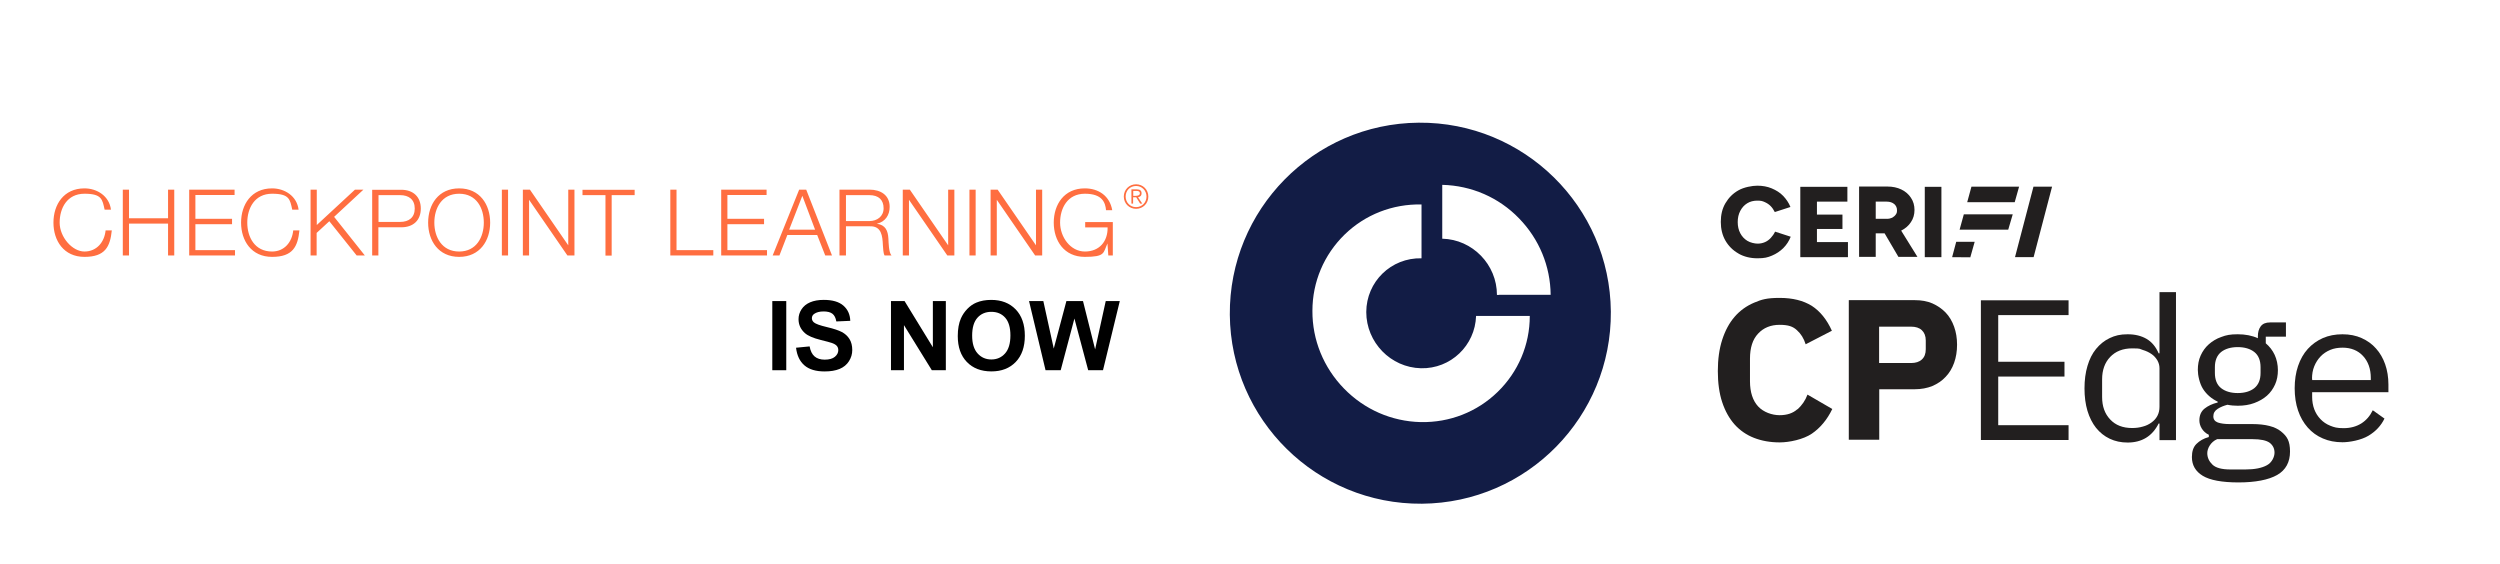
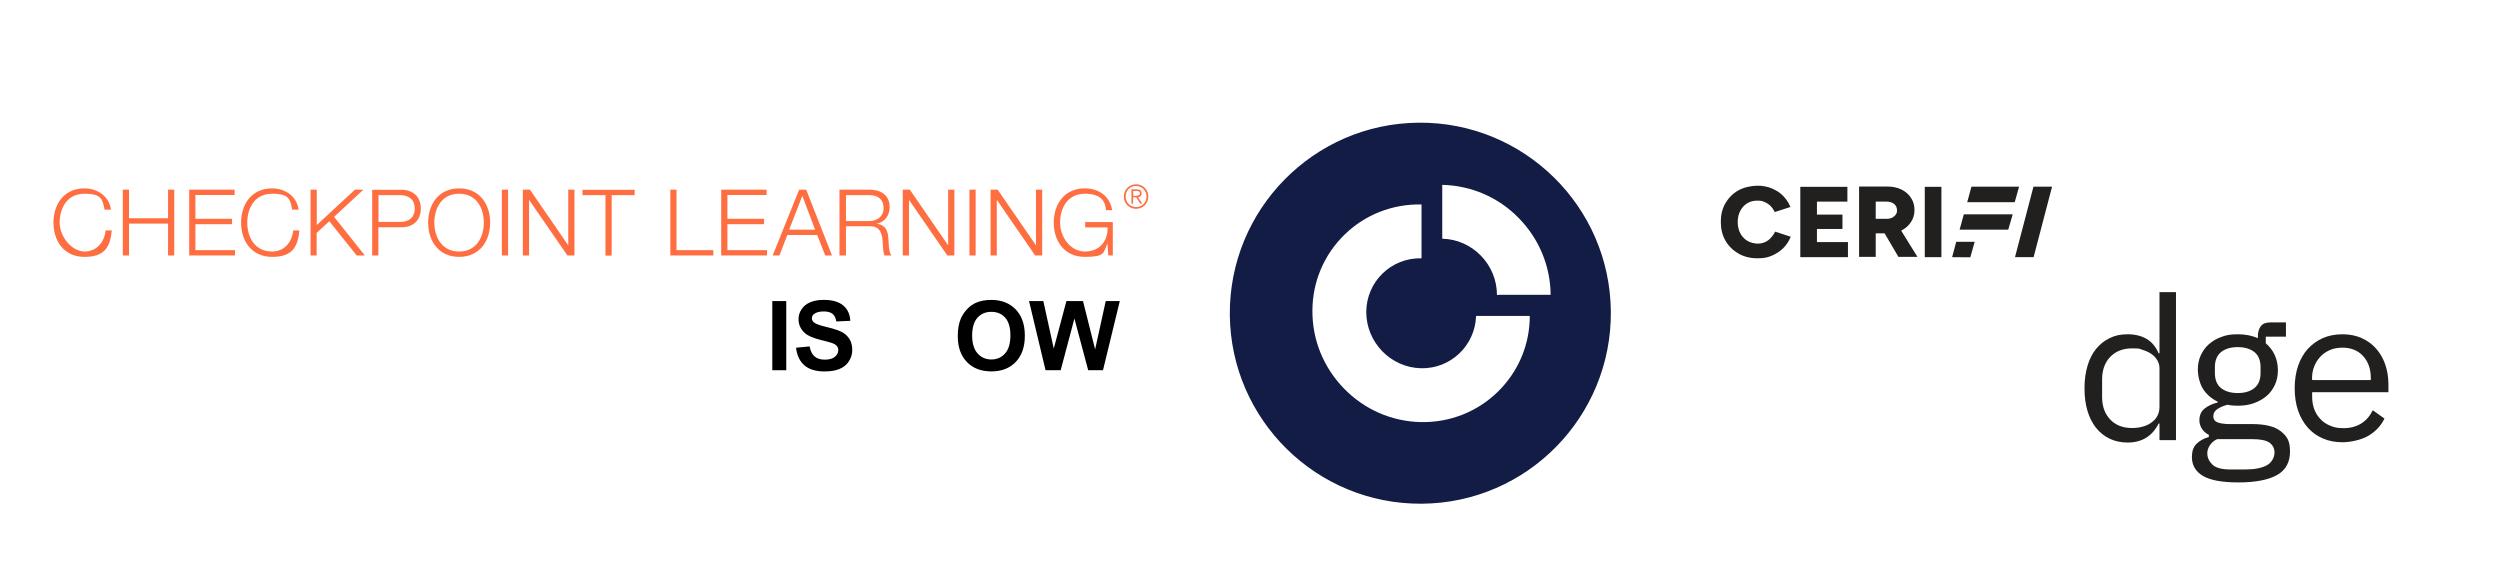
<svg xmlns="http://www.w3.org/2000/svg" id="Layer_1" version="1.1" viewBox="0 0 1773.47 400">
  <defs>
    <style>
      .st0 {
        fill: #ff6e40;
      }

      .st1 {
        fill: #221f1f;
      }

      .st2 {
        fill: #121c45;
      }
    </style>
  </defs>
  <path class="st2" d="M1006.414,87.029c-74.6.6-134.6,61.7-134,136.3.7,74.6,61.7,134.6,136.3,134s134.6-61.7,134-136.3-61.7-134.6-136.3-134h0ZM1062.414,278.029c-14.6,14.2-34,21.8-54.6,21.4-20.6-.5-39.9-8.9-54.4-23.8s-22.5-34.5-22.4-55.1c0-20.6,8.2-39.8,22.8-54.1,14.6-14.2,34-21.8,54.6-21.4v38.2c-21.6-.5-39.1,16.6-39.2,38.1,0,21.5,17.3,39.4,38.8,39.9,21.1.5,38.4-16.1,39.1-37.1h38.1c0,20.5-8.2,39.7-22.8,53.9h0ZM1063.414,209.229h-1.5c0-21.5-17.3-39.4-38.8-39.9v-38.2c20.7.5,40.1,8.9,54.5,23.8,14.3,14.7,22.2,33.9,22.4,54.2h-36.6v.1Z" />
-   <path class="st1" d="M1380.214,221.729c-2.6-2.7-5.8-4.9-9.4-6.5-3.7-1.6-7.8-2.3-12.5-2.3h-46.8v99h21.6v-35.8h25.2c4.6,0,8.8-.8,12.5-2.3,3.7-1.6,6.8-3.7,9.4-6.5,2.6-2.7,4.6-6,6-9.9s2.1-8.2,2.1-12.9-.7-8.9-2.1-12.8-3.4-7.3-6-10h0l0.0 0ZM1366.114,247.729c0,3.2-.9,5.6-2.8,7.3-1.8,1.7-4.4,2.5-7.6,2.5h-22.7v-25.8h22.7c3.2,0,5.8.8,7.6,2.5s2.8,4.1,2.8,7.3v6.2Z" />
-   <path class="st1" d="M1275.114,290.229c-3.2,2.9-7.4,4.3-12.7,4.3s-11.4-2.1-15.2-6.2-5.8-10.1-5.8-17.9v-15.9c0-7.9,1.9-13.8,5.8-17.9,3.8-4.1,8.9-6.2,15.2-6.2s9.5,1.2,12.3,3.8c2.8,2.5,4.9,5.8,6.2,10l18.6-9.6c-3.6-8-8.4-13.9-14.3-17.7-6-3.7-13.5-5.6-22.7-5.6s-12.8,1.1-18.2,3.4-10,5.6-13.8,10-6.7,9.8-8.8,16.3-3.1,13.9-3.1,22.2,1,15.8,3.1,22.1,5,11.5,8.8,15.8c3.8,4.2,8.4,7.4,13.8,9.5s11.4,3.2,18.2,3.2,16.8-2.1,22.8-6.2,10.9-10,14.5-17.5l-17.6-10.2c-1.5,4.1-3.9,7.5-7,10.4h-.1l-0-.1Z" />
  <polygon class="st1" points="1288.914 182.429 1310.914 182.429 1310.914 171.729 1288.914 171.729 1288.914 162.429 1307.014 162.429 1307.014 152.229 1288.914 152.229 1288.914 143.029 1310.514 143.029 1310.514 132.529 1288.914 132.529 1285.714 132.529 1277.114 132.529 1277.114 182.429 1285.714 182.429 1288.914 182.429" />
  <path class="st1" d="M1330.614,165.529h6.3l9.8,16.7h13.5l-11.6-18.7h.2c2.9-1.5,5.2-3.5,6.8-6,1.7-2.5,2.5-5.4,2.5-8.6s-.8-6.1-2.5-8.6c-1.6-2.5-3.9-4.5-6.8-5.9s-6.2-2.1-9.9-2.1h-20.1v49.9h11.8v-16.7h0l-0-0ZM1330.614,143.029h7.8c2.2,0,4,.6,5.3,1.7s2,2.6,2,4.4-.3,2.2-.9,3.1-1.5,1.6-2.5,2.2c-1.1.5-2.3.8-3.7.8h-8v-12.1h0l-0-.1Z" />
  <rect class="st1" x="1365.414" y="132.529" width="11.8" height="49.9" />
  <path class="st1" d="M1233.314,179.929c3.9,2.2,8.4,3.3,13.4,3.3s7.2-.6,10.3-1.9c3.1-1.3,5.8-3.1,8.1-5.4,2.3-2.3,4-5,5.2-8l-11.1-3.6c-.8,1.7-1.8,3.1-3,4.4s-2.5,2.3-4.1,3-3.3,1.1-5.3,1.1-5.2-.7-7.3-2-3.8-3.1-5-5.4-1.8-4.9-1.8-7.9.6-5.6,1.8-7.9,2.8-4.1,4.9-5.4,4.5-1.9,7.2-1.9,3.6.3,5.2,1,3,1.6,4.2,2.8,2.2,2.7,3,4.3l11.1-3.6c-1.2-3-3-5.6-5.2-7.9s-5-4-8.1-5.3-6.5-1.9-10.2-1.9-9.6,1.1-13.4,3.3c-3.9,2.2-6.9,5.2-9.2,9.1s-3.3,8.3-3.3,13.3,1.1,9.5,3.3,13.3,5.3,6.9,9.2,9.1h.1l0.0.1Z" />
  <polygon class="st1" points="1442.614 182.429 1455.714 132.429 1442.514 132.429 1429.414 182.429 1442.614 182.429" />
  <polygon class="st1" points="1432.314 132.429 1398.514 132.429 1395.514 143.429 1429.214 143.429 1432.314 132.429" />
  <polygon class="st1" points="1427.814 152.029 1393.114 152.029 1390.114 162.929 1424.614 162.929 1427.814 152.029" />
  <polygon class="st1" points="1384.814 182.429 1397.714 182.529 1400.814 171.529 1387.714 171.529 1384.814 182.429" />
  <path class="st1" d="M1694.314,278.129v-5.4c0-5.2-.8-10-2.3-14.3s-3.7-8.1-6.5-11.2c-2.8-3.2-6.2-5.6-10.2-7.4s-8.5-2.7-13.6-2.7-9.8.9-13.9,2.7-7.7,4.4-10.7,7.7-5.3,7.4-6.9,12.1-2.4,10-2.4,15.8.8,11.1,2.4,15.8c1.6,4.7,3.9,8.7,6.9,12.1s6.5,5.9,10.7,7.7c4.1,1.8,8.8,2.7,13.9,2.7s13.2-1.5,18.4-4.6,9-7.2,11.4-12.2l-8.3-5.9c-2,4.1-4.7,7.2-8.2,9.4-3.6,2.2-7.7,3.3-12.5,3.3s-6.6-.6-9.4-1.7-5.1-2.7-7-4.7-3.4-4.3-4.4-7-1.5-5.6-1.5-8.7v-3.4h54.2l-.1-.1ZM1640.114,268.629c0-3.2.5-6.1,1.6-8.8,1.1-2.7,2.6-5,4.5-7s4.2-3.5,6.8-4.6,5.5-1.6,8.8-1.6c6,0,10.9,2,14.5,5.9s5.5,9.1,5.5,15.6v1.5h-41.6v-1h-.1Z" />
-   <polygon class="st1" points="1405.214 312.129 1467.414 312.129 1467.414 301.629 1417.514 301.629 1417.514 267.129 1464.514 267.129 1464.514 256.629 1417.514 256.629 1417.514 223.529 1467.414 223.529 1467.414 213.029 1405.214 213.029 1405.214 312.129" />
  <path class="st1" d="M1618.114,306.029c-4.2-3.4-11-5.2-20.4-5.2h-16.1c-3.4,0-6.2-.4-8.3-1.1-2.1-.8-3.2-2.2-3.2-4.4s1-4,3.1-5.3c2-1.3,4.3-2.2,6.9-2.9,2.4.5,4.9.7,7.3.7,4.3,0,8.2-.6,11.7-1.9s6.5-3,9-5.2,4.4-4.9,5.8-8,2-6.5,2-10.2-.8-7.6-2.3-10.8c-1.5-3.2-3.6-5.9-6.3-8.2v-4.7h14.3v-10.1h-11.2c-3.1,0-5.3.9-6.7,2.8s-2,4.2-2,7.1v1.3c-4.2-1.9-9-2.8-14.3-2.8s-8.2.6-11.6,1.9c-3.5,1.2-6.4,3-8.9,5.2s-4.4,4.9-5.8,8-2,6.5-2,10.2,1.2,9.6,3.7,13.5,6,6.9,10.4,9v.6c-3.8.9-6.9,2.4-9.3,4.3s-3.7,4.7-3.7,8.4,2.2,8.1,6.7,10.2v1.6c-3.7,1-6.6,2.7-8.8,4.9s-3.2,5.3-3.2,9.3c0,5.8,2.6,10.2,7.7,13.3s13.6,4.7,25.4,4.7,21.3-1.8,27.4-5.3,9.1-9.1,9.1-16.6-2.1-10.8-6.3-14.2h0l-.1-.1ZM1571.214,264.529v-4c0-4.9,1.5-8.4,4.4-10.8,2.9-2.3,6.9-3.5,11.8-3.5s8.9,1.2,11.8,3.5,4.4,5.9,4.4,10.8v4c0,4.9-1.5,8.4-4.4,10.8-2.9,2.3-6.9,3.5-11.8,3.5s-8.9-1.2-11.8-3.5-4.4-5.9-4.4-10.8ZM1608.114,330.029c-3.6,2-8.7,3-15.2,3h-10.8c-5.9,0-10.2-1.1-12.6-3.4s-3.7-5-3.7-8.2,2.3-7.9,7-9.9h25.1c5.8,0,9.9.9,12.2,2.6,2.3,1.8,3.4,4.1,3.4,7s-1.8,7-5.4,8.9h0Z" />
  <path class="st1" d="M1531.914,250.629h-.6c-2-4.6-4.8-8-8.5-10.2-3.8-2.2-8.2-3.3-13.5-3.3s-8.9.9-12.7,2.7-7,4.4-9.7,7.7c-2.7,3.3-4.7,7.3-6.1,12.1-1.4,4.7-2.1,10-2.1,15.9s.7,11.2,2.1,15.9c1.4,4.7,3.5,8.8,6.1,12.1,2.7,3.3,5.9,5.9,9.7,7.7,3.8,1.8,8,2.7,12.7,2.7,10.1,0,17.5-4.5,22-13.5h.6v11.8h11.7v-105h-11.7v43.6h0v-.2 0ZM1531.914,288.629c0,2.4-.5,4.5-1.5,6.4s-2.4,3.4-4.2,4.7c-1.8,1.3-3.8,2.3-6.2,2.9-2.4.7-4.9,1-7.5,1-6.6,0-11.8-2-15.6-6.1-3.8-4-5.7-9.3-5.7-15.9v-12.5c0-6.6,1.9-11.9,5.7-15.9s9-6.1,15.6-6.1,5.1.4,7.5,1.1,4.5,1.7,6.2,2.9c1.8,1.2,3.1,2.7,4.2,4.5,1,1.8,1.5,3.6,1.5,5.6v27.4h0Z" />
  <path class="st0" d="M805.914,130.729c-4.9,0-8.7,3.8-8.7,8.7s3.8,8.7,8.7,8.7,8.7-3.8,8.7-8.7-3.8-8.7-8.7-8.7M805.914,131.929c4.2,0,7.4,3.3,7.4,7.5s-3.2,7.5-7.4,7.5-7.4-3.3-7.4-7.5,3.1-7.5,7.4-7.5M803.914,139.929h2.1l2.8,4.5h1.5l-3-4.5c1.4-.3,2.5-1,2.5-2.8s-1-2.8-3.3-2.8h-3.9v10.1h1.2v-4.5h.1l0.0 0ZM803.914,138.929v-3.5h2.3c1.2,0,2.4.3,2.4,1.7s-1.5,1.8-3,1.8h-1.7ZM789.614,157.529h-19.8v3.8h15.9c.2,9.9-5.8,17.1-16.1,17.1s-17.6-10.3-17.6-20.5,5.2-20.5,17.6-20.5,14.5,6.3,15,11.7h4.4c-1.8-10.2-9.7-15.5-19.5-15.5-14.7,0-22,11.5-22,24.3s7.3,24.3,22,24.3,13-2.8,16.1-9.5h0l.6,8.5h3.2v-23.7h.2l-0-0ZM702.714,181.229h4.4v-39.5h0l27.2,39.5h5v-46.7h-4.4v39.5h0l-27.2-39.5h-5v46.7ZM687.714,181.229h4.4v-46.7h-4.4v46.7ZM640.414,181.229h4.4v-39.5h0l27.2,39.5h5v-46.7h-4.4v39.5h0l-27.2-39.5h-5v46.7ZM595.714,181.229h4.4v-20.7h16.9c8.4-.3,9,6.9,9.3,13.5.2,2,.2,5.5,1.2,7.2h4.9c-2-2.3-2-8.8-2.2-12-.3-5.6-2.1-9.7-8.2-10.5h0c6-1.4,9.1-6.1,9.1-12,0-8.4-6.5-12.2-14.2-12.2h-21.4v46.7h.2ZM600.114,138.429h16.6c6.7,0,10.1,3.5,10.1,9.3s-4.6,9.1-10.1,9.1h-16.6v-18.4h0ZM548.114,181.229h4.8l5.6-14.5h21.2l5.7,14.5h4.8l-18.3-46.7h-5l-18.8,46.7h0ZM569.214,139.029l9,23.9h-18.4l9.3-23.9h.1ZM511.614,181.229h32.5v-3.8h-28.1v-18.4h26v-3.8h-26v-16.9h27.8v-3.8h-32.2v46.7h0v0ZM475.414,181.229h30.6v-3.8h-26.1v-42.9h-4.4v46.7h0l-.1 0ZM413.214,138.429h16.3v42.9h4.4v-42.9h16.3v-3.8h-37v3.8h0ZM370.914,181.229h4.4v-39.5h0l27.2,39.5h5v-46.7h-4.4v39.5h0l-27.2-39.5h-5v46.7h0ZM356.014,181.229h4.4v-46.7h-4.4v46.7ZM303.714,157.929c0,12.8,7.3,24.3,22,24.3s22-11.5,22-24.3-7.3-24.3-22-24.3-22,11.5-22,24.3M308.114,157.929c0-10.2,5.2-20.5,17.6-20.5s17.5,10.3,17.5,20.5-5.2,20.5-17.5,20.5-17.6-10.3-17.6-20.5M264.014,181.229h4.4v-20h16.3c8.4,0,13.8-4.9,13.8-13.3s-5.5-13.3-13.8-13.3h-20.7v46.7h0l0-.1ZM268.514,138.429h15.3c6.2,0,10.4,3.1,10.4,9.5s-4.2,9.5-10.4,9.5h-15.3v-19.1h0v.1ZM220.214,181.229h4.4v-16l9-8.3,19.4,24.3h5.8l-21.8-27.4,20.8-19.3h-6l-27.1,25.1v-25.1h-4.4v46.7h-.1l0.0 0ZM211.814,148.729c-1.2-9.7-9.9-15.1-18.8-15.1-14.7,0-22,11.5-22,24.3s7.3,24.3,22,24.3,18.2-7.2,19.4-18.8h-4.4c-.8,8.3-6.3,15-15,15-12.4,0-17.6-10.3-17.6-20.5s5.2-20.5,17.6-20.5,12.7,4.1,14.3,11.3h4.5v-0ZM134.214,181.229h32.5v-3.8h-28.1v-18.4h26v-3.8h-26v-16.9h27.8v-3.8h-32.2v46.7h0v0ZM87.114,181.229h4.4v-22.6h27.7v22.6h4.4v-46.7h-4.4v20.3h-27.7v-20.3h-4.4v46.7ZM78.714,148.729c-1.2-9.7-9.9-15.1-18.8-15.1-14.7,0-22,11.5-22,24.3s7.3,24.3,22,24.3,18.2-7.2,19.4-18.8h-4.4c-.8,8.3-6.3,15-15,15s-17.6-10.3-17.6-20.5,5.2-20.5,17.6-20.5,12.7,4.1,14.3,11.3h4.5v-0Z" />
  <g>
    <path d="M547.864,262.631v-49.052h9.904v49.052h-9.904Z" />
    <path d="M564.694,246.671l9.637-.937c.579,3.235,1.756,5.611,3.53,7.127,1.773,1.517,4.166,2.276,7.177,2.276,3.19,0,5.593-.674,7.21-2.025,1.617-1.349,2.426-2.928,2.426-4.735,0-1.159-.339-2.146-1.021-2.961-.68-.814-1.867-1.523-3.563-2.125-1.16-.402-3.803-1.115-7.929-2.141-5.31-1.316-9.034-2.933-11.175-4.852-3.011-2.699-4.517-5.989-4.517-9.871,0-2.498.708-4.835,2.124-7.01s3.457-3.831,6.124-4.969c2.664-1.138,5.883-1.707,9.653-1.707,6.156,0,10.79,1.35,13.902,4.049,3.112,2.7,4.745,6.302,4.902,10.808l-9.904.435c-.425-2.521-1.334-4.333-2.727-5.438-1.394-1.104-3.486-1.656-6.274-1.656-2.878,0-5.13.591-6.758,1.773-1.05.759-1.574,1.774-1.574,3.045,0,1.16.491,2.153,1.473,2.978,1.249,1.049,4.283,2.141,9.101,3.279,4.818,1.137,8.382,2.314,10.691,3.53,2.309,1.216,4.116,2.878,5.42,4.986,1.305,2.108,1.958,4.713,1.958,7.813,0,2.811-.781,5.444-2.342,7.897-1.562,2.454-3.77,4.278-6.626,5.471s-6.413,1.79-10.674,1.79c-6.201,0-10.964-1.433-14.288-4.3s-5.309-7.044-5.956-12.531Z" />
-     <path d="M632.049,262.631v-49.052h9.637l20.076,32.757v-32.757h9.202v49.052h-9.938l-19.775-31.988v31.988h-9.202Z" />
    <path d="M679.429,238.406c0-4.996.747-9.189,2.241-12.581,1.115-2.498,2.638-4.74,4.568-6.725,1.929-1.985,4.043-3.458,6.34-4.417,3.056-1.293,6.581-1.941,10.574-1.941,7.227,0,13.01,2.242,17.349,6.726s6.508,10.719,6.508,18.704c0,7.919-2.153,14.115-6.458,18.587s-10.06,6.709-17.265,6.709c-7.294,0-13.094-2.225-17.399-6.675-4.306-4.45-6.458-10.579-6.458-18.387ZM689.633,238.071c0,5.554,1.283,9.765,3.849,12.631,2.565,2.867,5.822,4.3,9.771,4.3s7.188-1.422,9.72-4.266c2.532-2.844,3.798-7.11,3.798-12.798,0-5.622-1.233-9.815-3.697-12.582-2.465-2.766-5.738-4.149-9.82-4.149-4.083,0-7.374,1.4-9.872,4.199-2.498,2.8-3.748,7.021-3.748,12.665Z" />
    <path d="M741.698,262.631l-11.711-49.052h10.139l7.395,33.694,8.967-33.694h11.777l8.599,34.263,7.528-34.263h9.971l-11.911,49.052h-10.507l-9.771-36.672-9.737,36.672h-10.74Z" />
  </g>
</svg>